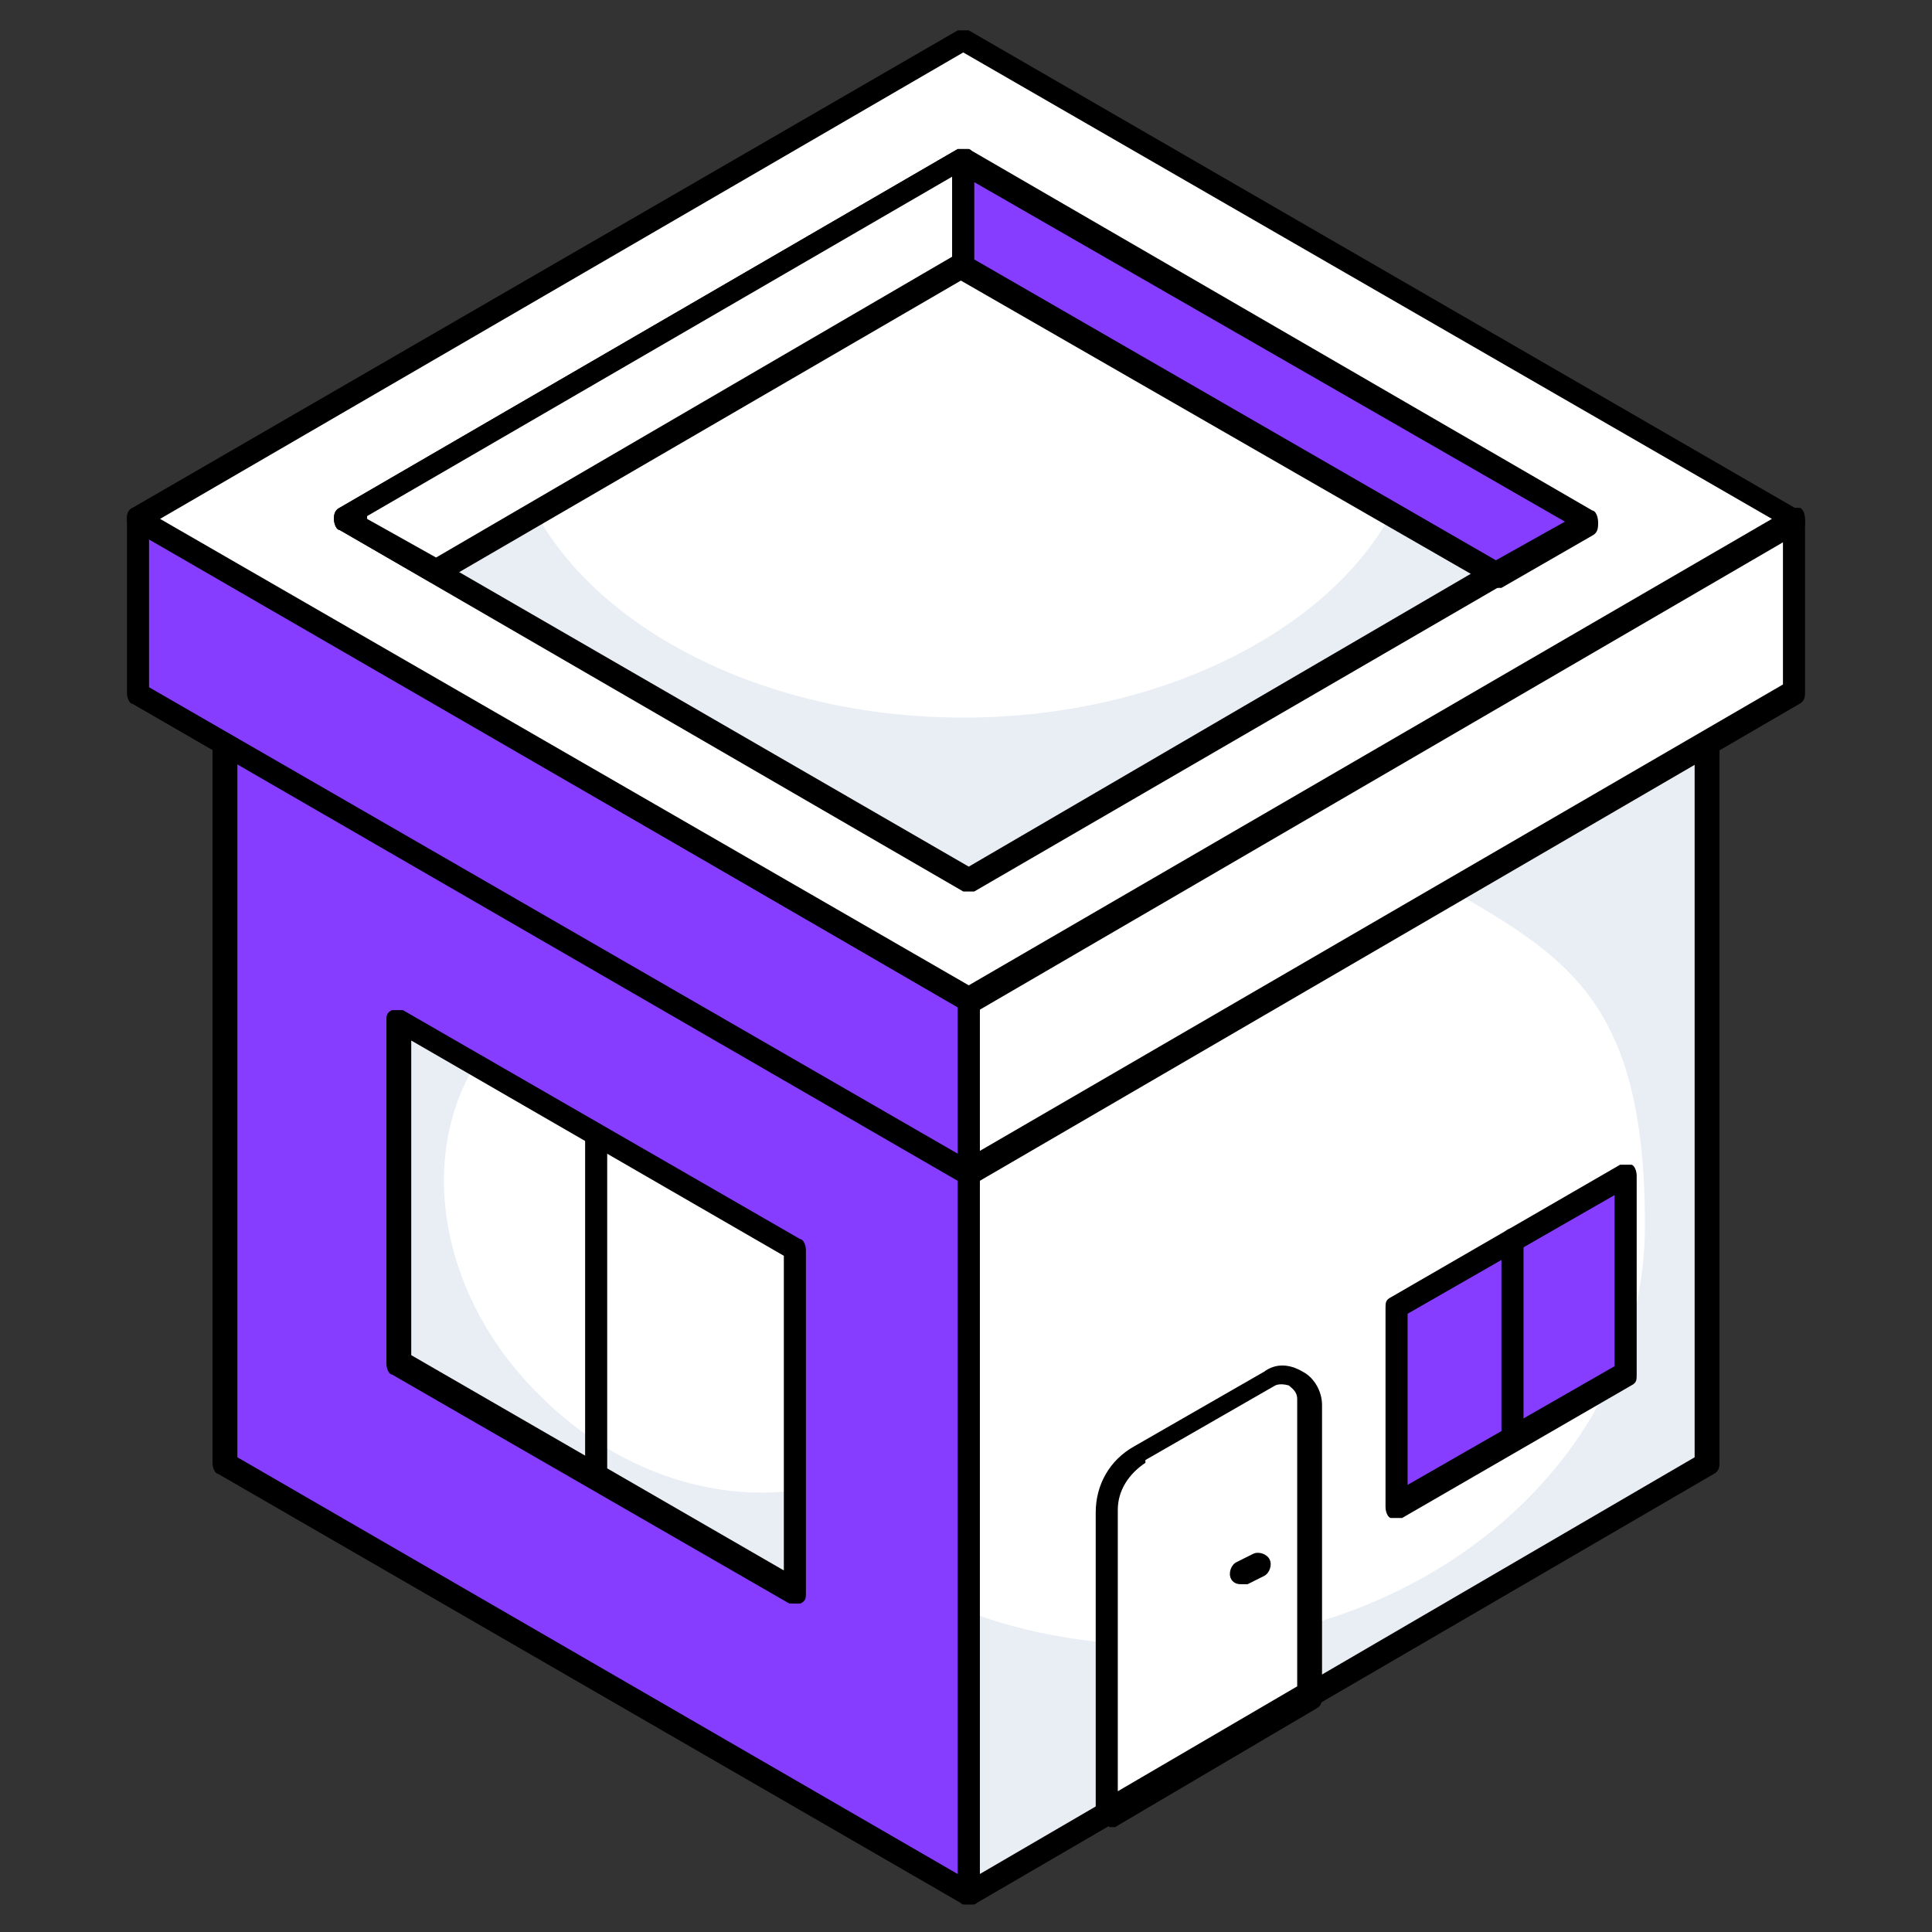
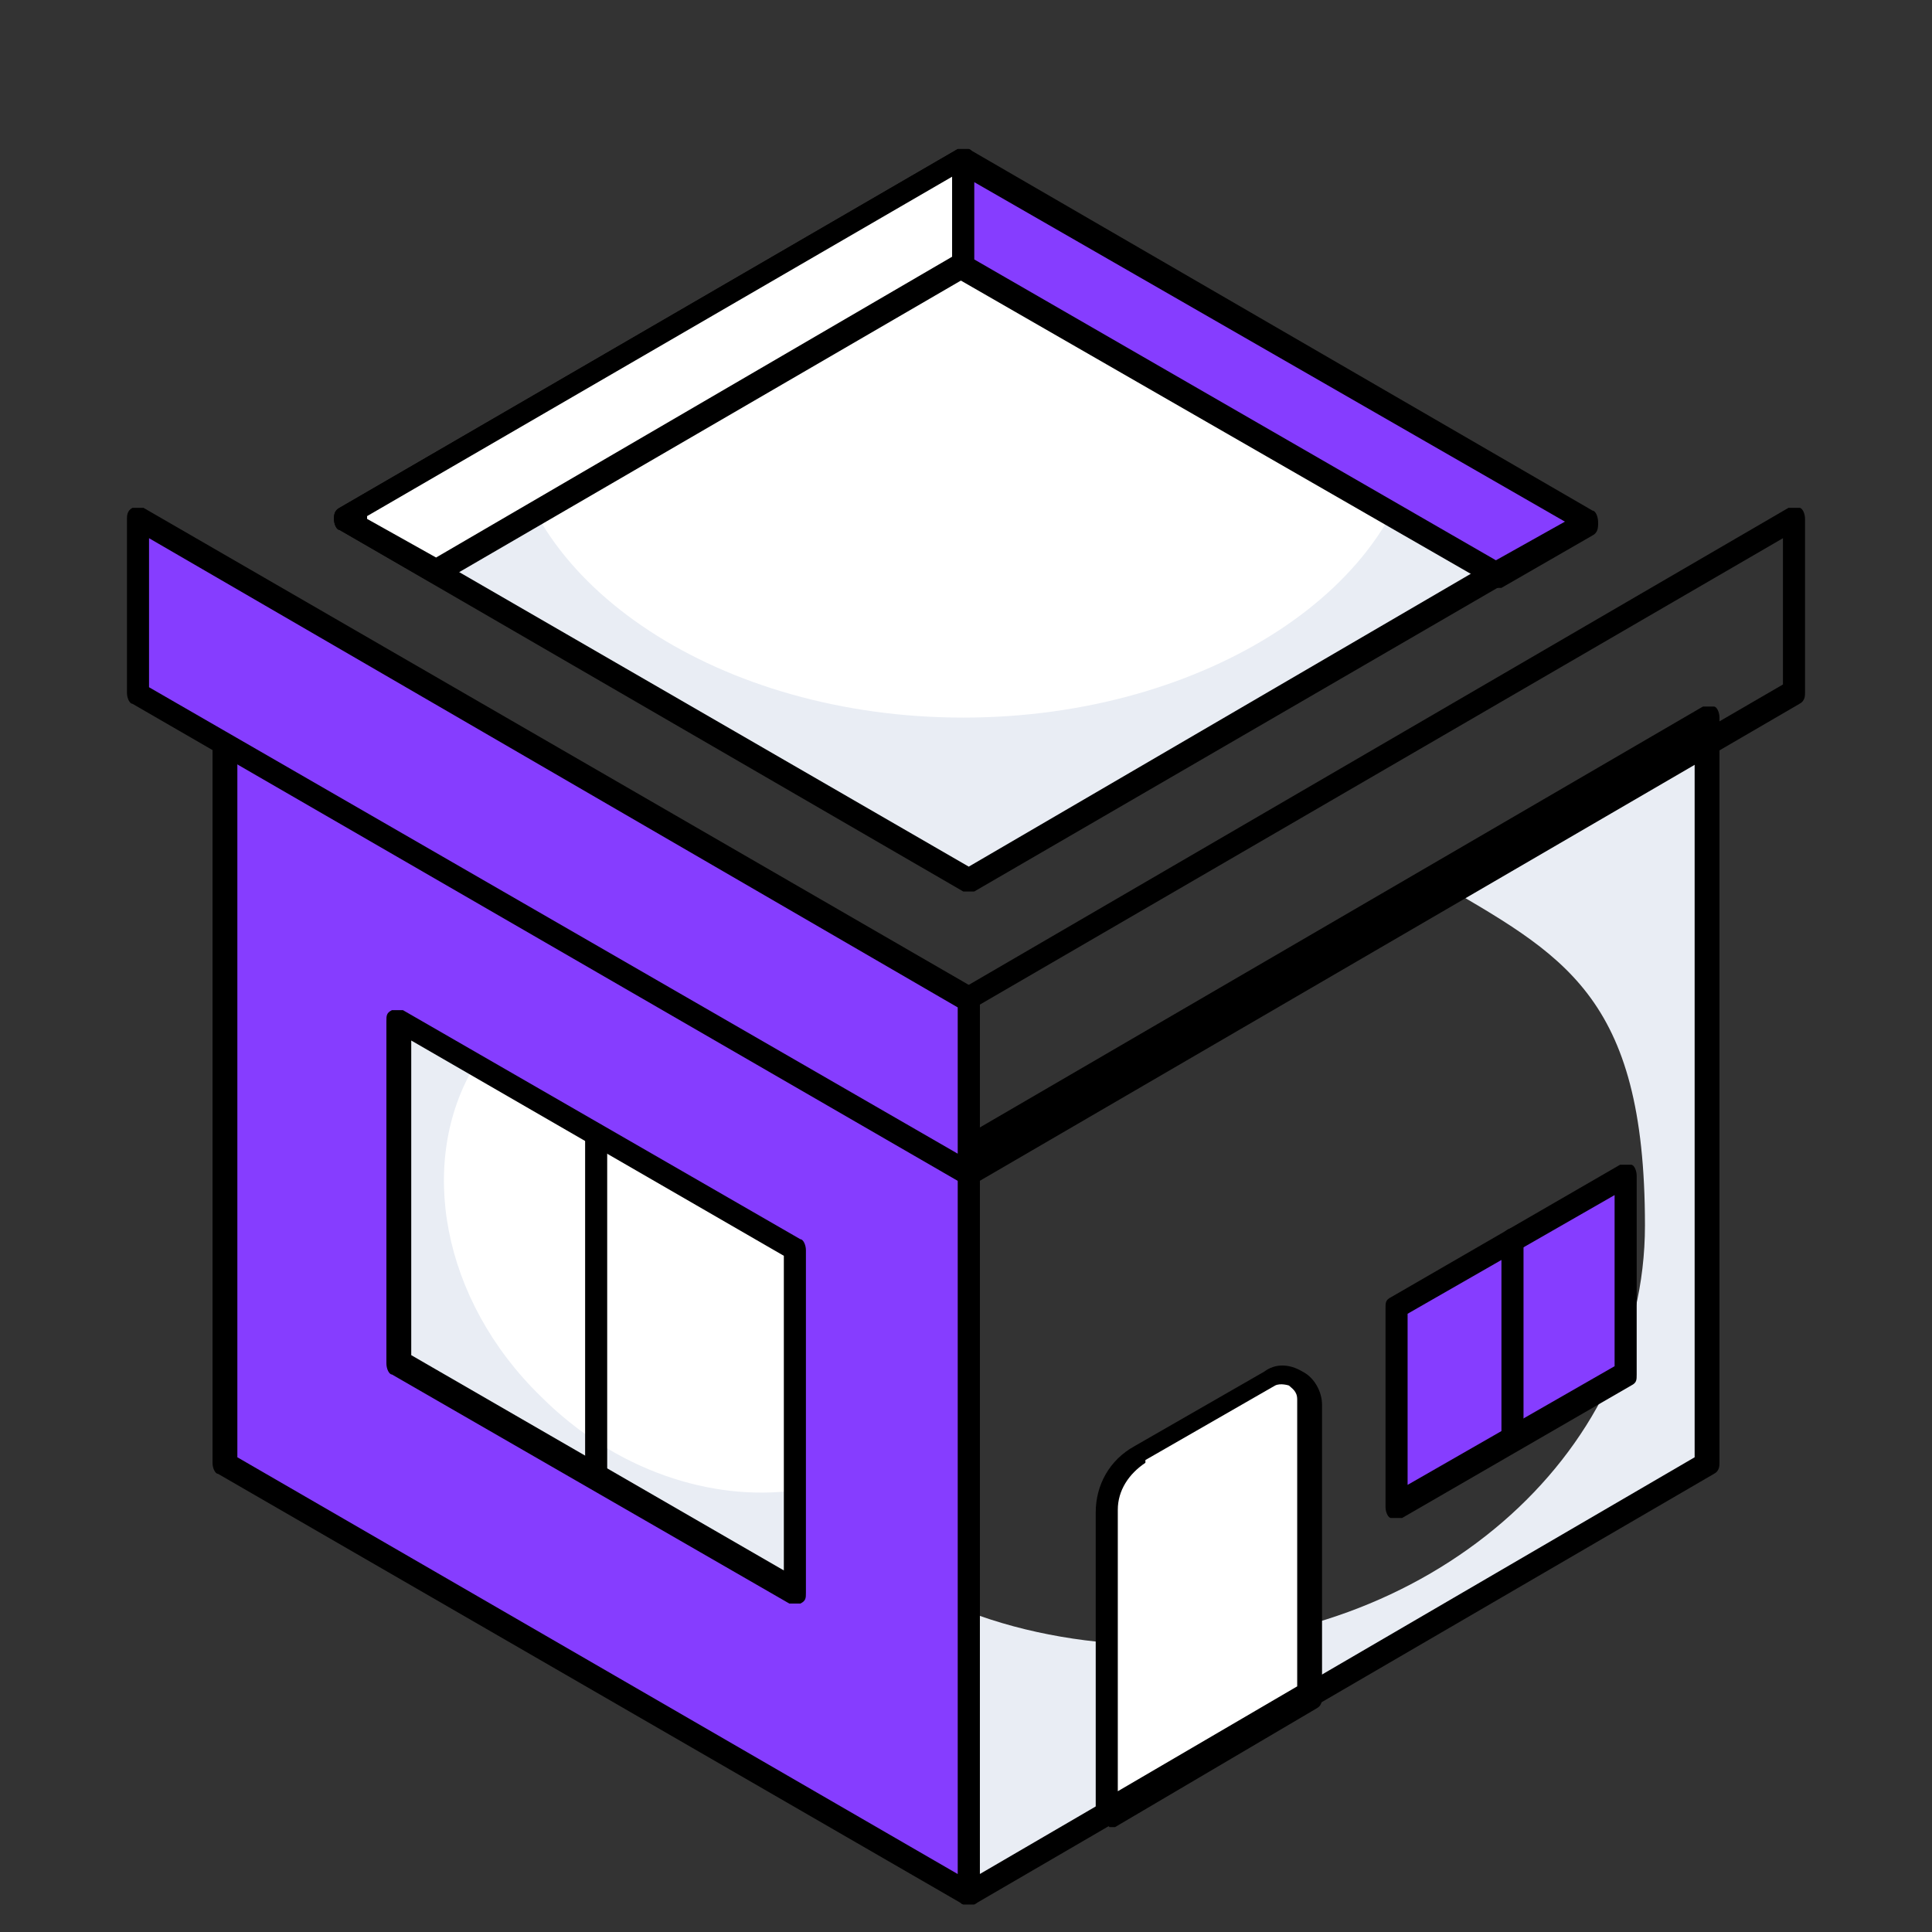
<svg xmlns="http://www.w3.org/2000/svg" id="Layer_1" data-name="Layer 1" viewBox="0 0 70 70">
  <rect x="0" y="0" width="70" height="70" fill="#333333" stroke="none" />
  <defs>
    <style>
      .cls-1 {
        fill: #e9edf4;
      }

      .cls-2 {
        fill: #fff;
      }

      .cls-3 {
        fill: #863dff;
      }
    </style>
  </defs>
-   <path class="cls-2" d="M61.9,26.1v27l-26.8,15.6v-27s26.8-15.6,26.8-15.6Z" />
  <path class="cls-1" d="M61.9,26.1v27l-26.8,15.6v-10.3c2.1.8,4.5,1.2,6.9,1.2,9.7,0,17.6-6.8,17.6-15.2s-3-9.8-7.6-12.5l9.8-5.7.1-.1Z" />
  <path d="M35.1,69h-.2c-.1,0-.2-.2-.2-.4v-27c0-.1,0-.3.2-.4l26.8-15.6h.4c.1,0,.2.2.2.4v27c0,.1,0,.3-.2.4l-26.8,15.6h-.2ZM35.5,41.9v26l25.9-15.1v-26l-25.9,15.1Z" />
  <path class="cls-3" d="M35.1,41.6v27l-27-15.6v-27l27,15.6Z" />
  <path d="M35.1,69h-.2l-27-15.6c-.1,0-.2-.2-.2-.4v-27c0-.2,0-.3.2-.4h.4l27,15.6c.1,0,.2.2.2.4v27c0,.2,0,.3-.2.4,0,0-.1,0-.2,0ZM8.6,52.8l26.1,15.1v-26l-26.1-15.1s0,26,0,26Z" />
-   <path class="cls-2" d="M65,18.8v6.3l-29.9,17.4v-6.3s29.9-17.4,29.9-17.4Z" />
  <path d="M35.1,42.9h-.2c-.1,0-.2-.2-.2-.4v-6.3c0-.1,0-.3.2-.4l29.9-17.4h.4c.1,0,.2.2.2.4v6.3c0,.1,0,.3-.2.4l-29.9,17.4s-.1,0-.2,0ZM35.5,36.4v5.3l29.1-16.9v-5.3l-29.1,16.9Z" />
  <path class="cls-3" d="M35.1,36.2v6.3L5,25.1v-6.3s30.1,17.4,30.1,17.4Z" />
  <path d="M35.1,42.9h-.2L4.8,25.5c-.1,0-.2-.2-.2-.4v-6.3c0-.1,0-.3.2-.4h.4l30.1,17.4c.1,0,.2.2.2.4v6.3c0,.1,0,.3-.2.4h-.2ZM5.4,24.9l29.3,16.9v-5.3L5.4,19.5v5.4Z" />
-   <path class="cls-2" d="M65,18.8l-29.9,17.4L5,18.8,34.9,1.4l30.1,17.4Z" />
-   <path d="M35.1,36.6h-.2L4.8,19.2c-.1,0-.2-.2-.2-.4,0-.1,0-.3.2-.4L34.7,1.1h.4l30.1,17.4c.1,0,.2.2.2.4,0,.1,0,.3-.2.4l-29.9,17.4h-.2v-.1ZM5.8,18.8l29.3,16.9,29.1-16.9L34.9,1.9,5.8,18.8Z" />
  <path class="cls-2" d="M12.5,18.8l22.4-13,22.6,13.1-22.4,13s-22.6-13.1-22.6-13.1Z" />
  <path class="cls-1" d="M57.5,18.8l-22.4,13-22.6-13.1,5.9-3.4c.5,5.9,7.7,10.7,16.5,10.7s16.1-4.8,16.5-10.7c0,0,6.1,3.5,6.1,3.5Z" />
  <path d="M35.1,32.3h-.2l-22.6-13.1c-.1,0-.2-.2-.2-.4,0-.1,0-.3.2-.4l22.4-13h.4l22.6,13.1c.1,0,.2.2.2.4,0,.1,0,.3-.2.4l-22.4,13h-.2,0ZM13.3,18.8l21.8,12.6,21.6-12.6-21.8-12.6s-21.6,12.6-21.6,12.6Z" />
  <path class="cls-2" d="M12.5,18.8l3.3,1.9,19.1-11.1v-3.8s-22.4,13-22.4,13Z" />
  <path d="M15.8,21.1h-.2l-3.3-1.9c-.1,0-.2-.2-.2-.4,0-.1,0-.3.2-.4l22.4-13h.4c.1,0,.2.2.2.4v3.8c0,.1,0,.3-.2.4l-19.1,11.1h-.2ZM13.3,18.8l2.5,1.4,18.7-10.9v-2.9l-21.2,12.3v.1Z" />
  <path class="cls-3" d="M34.9,5.8v3.8l19.3,11.1,3.3-1.9-22.6-13.1v.1Z" />
  <path d="M54.2,21.2h-.2l-19.3-11.1c-.1,0-.2-.2-.2-.4v-3.8c0-.2,0-.3.2-.4h.4l22.6,13.1c.1,0,.2.2.2.4,0,.1,0,.3-.2.4l-3.3,1.9h-.2v-.1ZM35.3,9.4l18.9,10.9,2.5-1.4-21.4-12.3v2.9-.1Z" />
  <path class="cls-2" d="M14.4,49.4v-12.4l14.4,8.3v12.4s-14.4-8.3-14.4-8.3Z" />
  <path class="cls-1" d="M28.8,54v3.7l-14.4-8.3v-12.4l2.8,1.6c-2.1,3.5-1.2,8.5,2.4,12,2.7,2.7,6.2,3.8,9.2,3.4Z" />
  <path d="M28.8,58.1h-.2l-14.4-8.3c-.1,0-.2-.2-.2-.4v-12.4c0-.2,0-.3.2-.4h.4l14.4,8.3c.1,0,.2.2.2.4v12.4c0,.2,0,.3-.2.4h-.2ZM14.9,49.1l13.5,7.8v-11.4l-13.5-7.8v11.4Z" />
  <path d="M21.6,53.9c-.2,0-.4-.2-.4-.4v-12.4c0-.2.2-.4.4-.4s.4.2.4.4v12.4c0,.2-.2.4-.4.4Z" />
  <path class="cls-2" d="M41.3,52.7l4.7-2.7c.6-.4,1.4,0,1.4.8v10.6l-7.3,4.3v-10.9c0-.9.5-1.7,1.2-2.1Z" />
  <path d="M40.1,66.1h-.2c-.1,0-.2-.2-.2-.4v-10.9c0-1,.5-1.9,1.4-2.4l4.7-2.7c.4-.3.9-.3,1.4,0,.4.2.7.7.7,1.2v10.6c0,.1,0,.3-.2.4l-7.3,4.3h-.2l-.1-.1ZM41.5,53c-.6.4-1,1-1,1.7v10.2l6.5-3.8v-10.4c0-.3-.2-.4-.3-.5,0,0-.3-.1-.5,0l-4.7,2.7v.1ZM41.3,52.7h0Z" />
  <path class="cls-3" d="M58.9,49.7v-7.2l-8.3,4.8v7.2l8.3-4.8Z" />
  <path d="M50.6,55h-.2c-.1,0-.2-.2-.2-.4v-7.2c0-.2,0-.3.2-.4l8.3-4.8h.4c.1,0,.2.2.2.4v7.2c0,.2,0,.3-.2.4l-8.3,4.8h-.2ZM51,47.6v6.2l7.5-4.3v-6.2l-7.5,4.3ZM58.9,49.7h0Z" />
  <path class="cls-2" d="M45.6,56.6l-.6.3" />
-   <path d="M45,57.4c-.1,0-.3,0-.4-.2-.1-.2,0-.5.2-.6l.6-.3c.2-.1.5,0,.6.2s0,.5-.2.6l-.6.3h-.2Z" />
  <path d="M54.8,52.5c-.2,0-.4-.2-.4-.4v-7.2c0-.2.2-.4.4-.4s.4.2.4.4v7.2c0,.2-.2.4-.4.4Z" />
</svg>